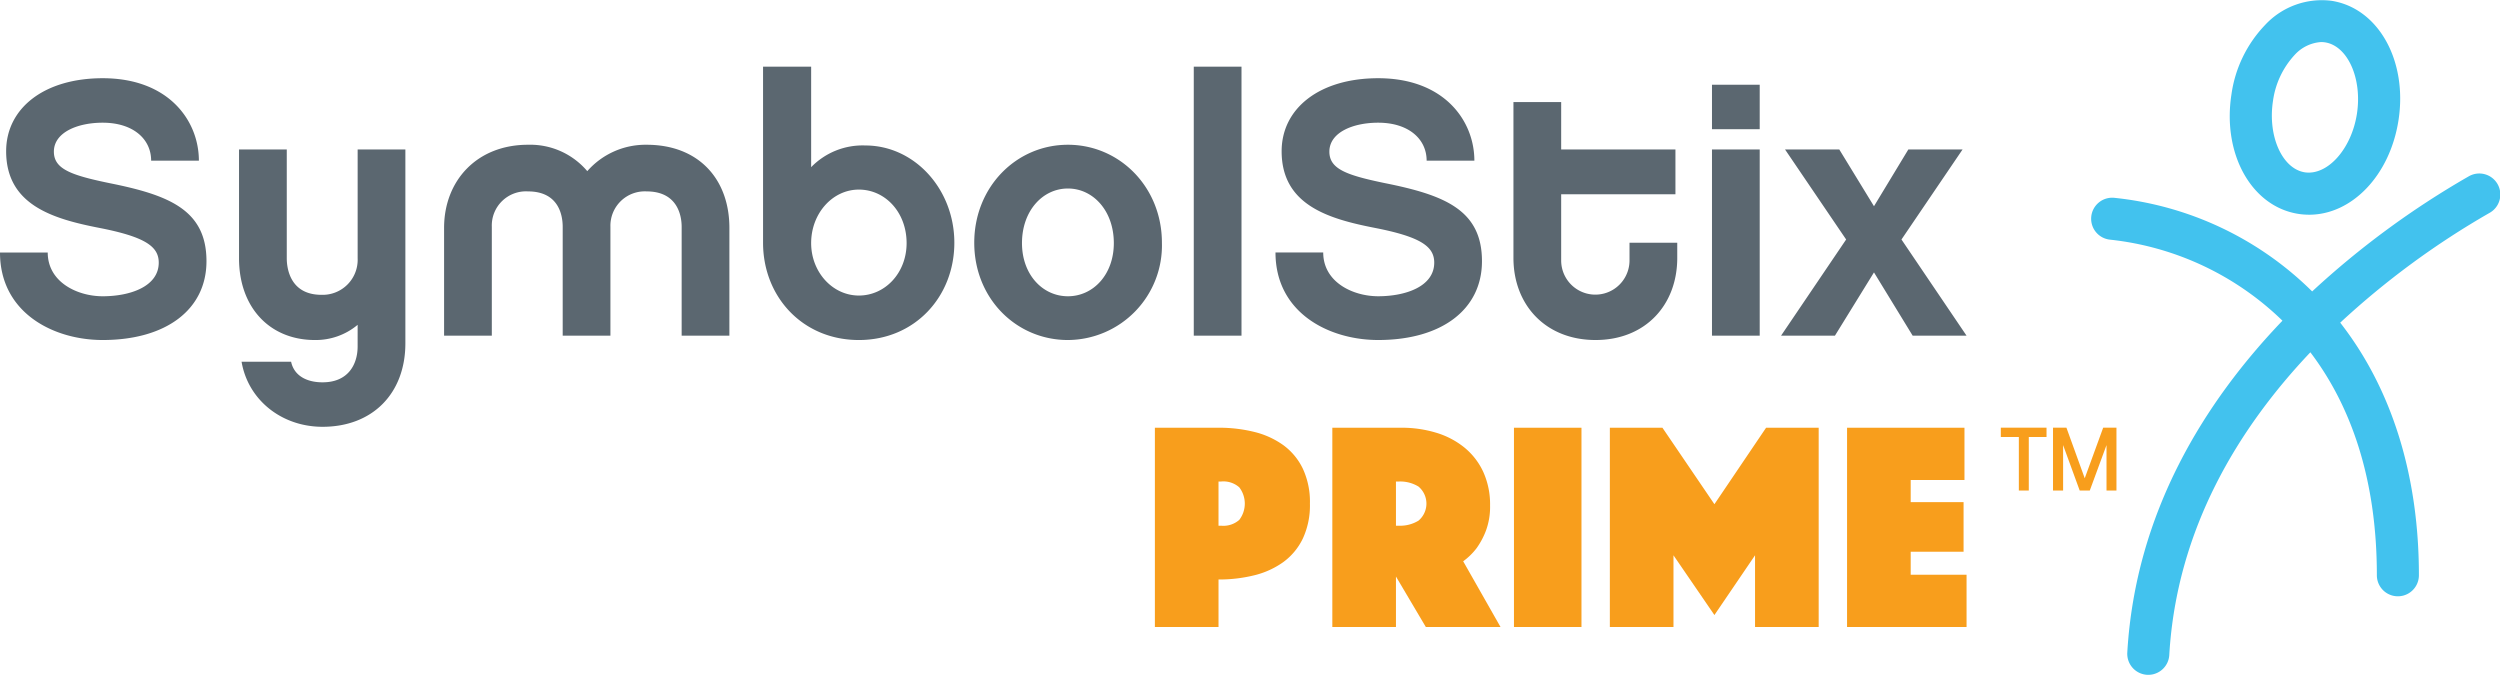
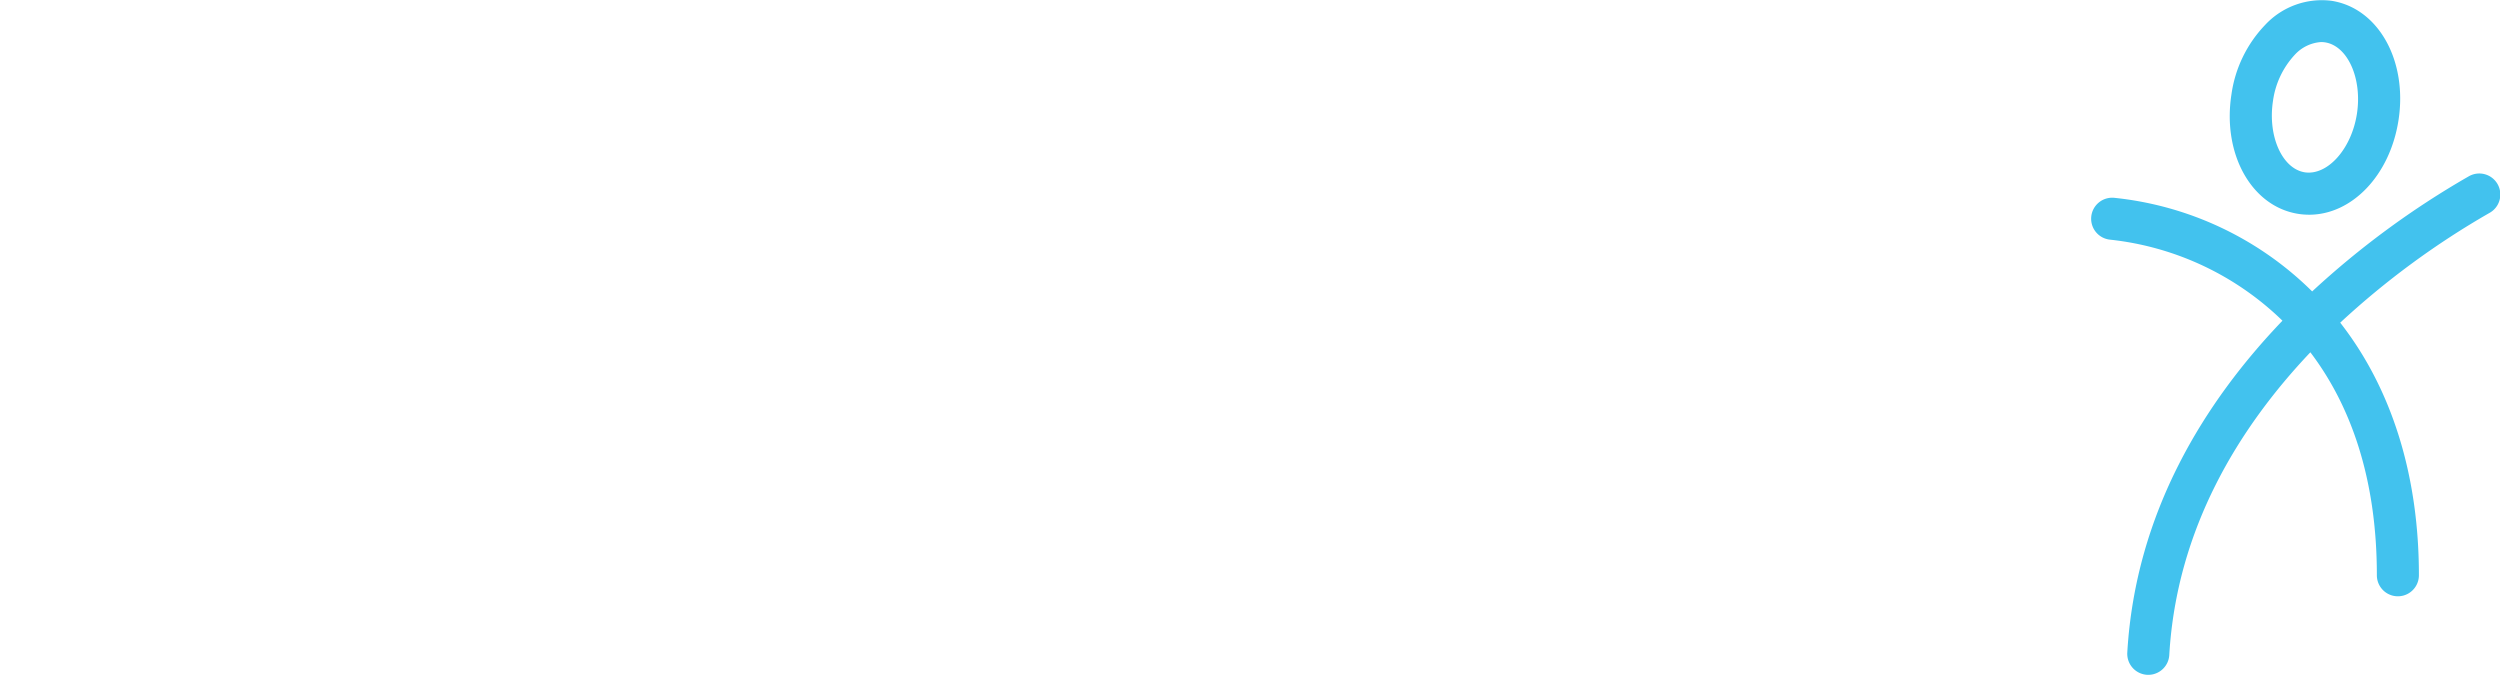
<svg xmlns="http://www.w3.org/2000/svg" id="art" viewBox="0 0 366.758 99">
  <g id="type">
-     <path d="M30.177,24.57H23.174c0-3.183-2.653-5.57-7.109-5.57-3.713,0-7.161,1.432-7.161,4.244,0,2.546,2.493,3.448,8.117,4.615C25.773,29.61,31.29,31.785,31.29,39.317c0,7.108-5.941,11.564-15.225,11.564C8.851,50.882,1,46.903,1,38.044H8.002c0,4.35,4.35,6.419,8.063,6.419,4.032,0,8.223-1.433,8.223-4.934,0-2.334-1.91-3.766-8.7-5.093S1.902,31.095,1.902,23.191c0-6.312,5.57-10.716,14.163-10.716C25.773,12.475,30.177,18.735,30.177,24.57ZM60.47,51.359c0,7.373-4.828,12.254-12.148,12.254-5.995,0-10.928-3.925-11.883-9.549h7.267c.424,2.016,2.228,3.024,4.615,3.024,3.819,0,5.145-2.706,5.145-5.252V48.654a9.576,9.576,0,0,1-6.26,2.228c-6.684,0-11.14-4.827-11.14-11.989V22.926H43.07V38.893c0,1.539.53,5.358,5.093,5.358a5.14,5.14,0,0,0,5.305-5.358V22.926H60.47Zm47.533-1.114h-7.002V34.278c0-1.539-.53-5.199-5.145-5.199a5.042,5.042,0,0,0-5.305,5.199v15.967H83.549V34.278c0-1.539-.477-5.199-5.093-5.199a5.013,5.013,0,0,0-5.305,5.199v15.967H66.149V34.437c0-6.949,4.827-12.201,12.307-12.201a10.968,10.968,0,0,1,8.7,3.873,11.367,11.367,0,0,1,8.7-3.873c7.639,0,12.148,5.04,12.148,12.201ZM127,50.882c-8.275,0-14.058-6.366-14.058-14.27V10.778h7.056V25.525a10.515,10.515,0,0,1,7.957-3.183c7.214,0,13.05,6.419,13.05,14.27C141.005,44.516,135.222,50.882,127,50.882Zm0-22.068c-3.873,0-7.002,3.501-7.002,7.851,0,4.244,3.13,7.692,7.002,7.692s7.002-3.342,7.002-7.692C134.002,32.156,130.873,28.814,127,28.814Zm44.457,7.798a13.876,13.876,0,0,1-13.792,14.27c-7.585,0-13.739-6.1-13.739-14.27s6.154-14.376,13.739-14.376S171.457,28.443,171.457,36.612Zm-7.055.053c0-4.721-3.023-8.01-6.737-8.01s-6.737,3.289-6.737,8.01c0,4.615,3.024,7.798,6.737,7.798S164.402,41.28,164.402,36.665Zm18.73,13.58h-7.002V10.778h7.002ZM217.295,24.57h-7.002c0-3.183-2.653-5.57-7.109-5.57-3.713,0-7.161,1.432-7.161,4.244,0,2.546,2.493,3.448,8.117,4.615,8.753,1.751,14.27,3.925,14.27,11.458,0,7.108-5.941,11.564-15.225,11.564-7.215,0-15.066-3.978-15.066-12.838h7.002c0,4.35,4.35,6.419,8.063,6.419,4.032,0,8.223-1.433,8.223-4.934,0-2.334-1.91-3.766-8.7-5.093S189.02,31.095,189.02,23.191c0-6.312,5.57-10.716,14.163-10.716C212.892,12.475,217.295,18.735,217.295,24.57Zm29.763,14.27c0,6.896-4.668,12.041-11.989,12.041S223.027,45.736,223.027,38.84V15.976h7.002V22.926h16.763v6.578h-16.763v9.707a5.013,5.013,0,1,0,10.026,0V36.612h7.002ZM259.155,19.955h-7.002V13.43h7.002Zm0,30.29h-7.002V22.926h7.002Zm22.44,0-5.676-9.283-5.729,9.283H262.286l9.549-14.111L262.87,22.926h7.957l5.093,8.328,5.04-8.328h7.957l-8.965,13.209,9.549,14.111Z" transform="translate(-1 -1)" fill="#5b6770" />
-     <path d="M193.17,74.881a11.514,11.514,0,0,1-1.052,5.149,9.198,9.198,0,0,1-2.87,3.441,12.326,12.326,0,0,1-4.251,1.928,21.353,21.353,0,0,1-5.237.614v6.968h-9.335V63.749h9.335a21.401,21.401,0,0,1,5.237.613,12.336,12.336,0,0,1,4.251,1.929,9.205,9.205,0,0,1,2.87,3.44A11.517,11.517,0,0,1,193.17,74.881Zm-13.411,3.243h.395a3.524,3.524,0,0,0,2.651-.855,3.923,3.923,0,0,0,0-4.777,3.524,3.524,0,0,0-2.651-.854h-.395Zm16.698-14.375h10.08a17.388,17.388,0,0,1,5.194.745,12.091,12.091,0,0,1,4.141,2.192,10.045,10.045,0,0,1,2.74,3.572,11.494,11.494,0,0,1,.986,4.887,10.053,10.053,0,0,1-.613,3.725,11.41,11.41,0,0,1-1.359,2.542,9.484,9.484,0,0,1-1.972,1.929l5.478,9.642H210.174l-4.383-7.407v7.407H196.456Zm9.335,14.375h.482A5.124,5.124,0,0,0,209.1,77.379a3.267,3.267,0,0,0,0-4.996,5.133,5.133,0,0,0-2.827-.745h-.482Zm17.311-14.375h9.905V92.981h-9.905Zm14.068,0h7.713l7.626,11.22,7.582-11.22h7.714V92.981H258.47V82.463l-5.96,8.765-6.005-8.765V92.981H237.17Zm34.799,0h17.224v7.67h-7.889v3.243h7.757v7.275h-7.757v3.375h8.196v7.67H271.969Z" transform="translate(-1 -1)" fill="#f89e1c" />
-   </g>
+     </g>
  <g id="mark">
    <path d="M366.207,32.241a120.266,120.266,0,0,0-21.89,16.094c7.568,9.701,11.544,22.399,11.544,37.059a3.084,3.084,0,1,1-6.168,0c0-14.541-4.015-25.144-9.755-32.711-10.427,11-19.616,25.816-20.697,44.411A3.087,3.087,0,0,1,316.164,100c-.062,0-.121-.002-.183-.005a3.088,3.088,0,0,1-2.901-3.26c1.198-20.587,11.374-36.803,22.763-48.688a42.838,42.838,0,0,0-25.234-11.882,3.085,3.085,0,1,1,.573-6.143,48.307,48.307,0,0,1,29.02,13.73A126.509,126.509,0,0,1,363.139,26.889a3.085,3.085,0,1,1,3.068,5.352ZM352.866,18.643h.002C354.22,9.878,349.9,2.18,343.03,1.117a11.353,11.353,0,0,0-9.733,3.546,18.398,18.398,0,0,0-4.937,10.19c-1.358,8.764,2.963,16.463,9.834,17.527a10.476,10.476,0,0,0,1.57.12C346.023,32.5,351.615,26.736,352.866,18.643Zm-10.779-11.43c3.336.517,5.481,5.32,4.681,10.487h0c-.8,5.165-4.303,9.06-7.631,8.583-3.336-.517-5.481-5.32-4.681-10.487a12.397,12.397,0,0,1,3.207-6.772A5.743,5.743,0,0,1,341.498,7.17,3.849,3.849,0,0,1,342.087,7.213Zm7.731,10.958h0Z" transform="translate(-1 -1)" fill="#42c2ee" />
  </g>
  <g id="_" data-name="™">
-     <path d="M301.232,63.737v1.375H298.63V72.96h-1.459V65.111h-2.645V63.737ZM311.491,72.96h-1.459v-6.664l-2.454,6.664h-1.481l-2.433-6.664V72.96h-1.481v-9.223h1.967l2.687,7.425,2.708-7.425h1.946Z" transform="translate(-1 -1)" fill="#f89e1c" />
-   </g>
+     </g>
</svg>